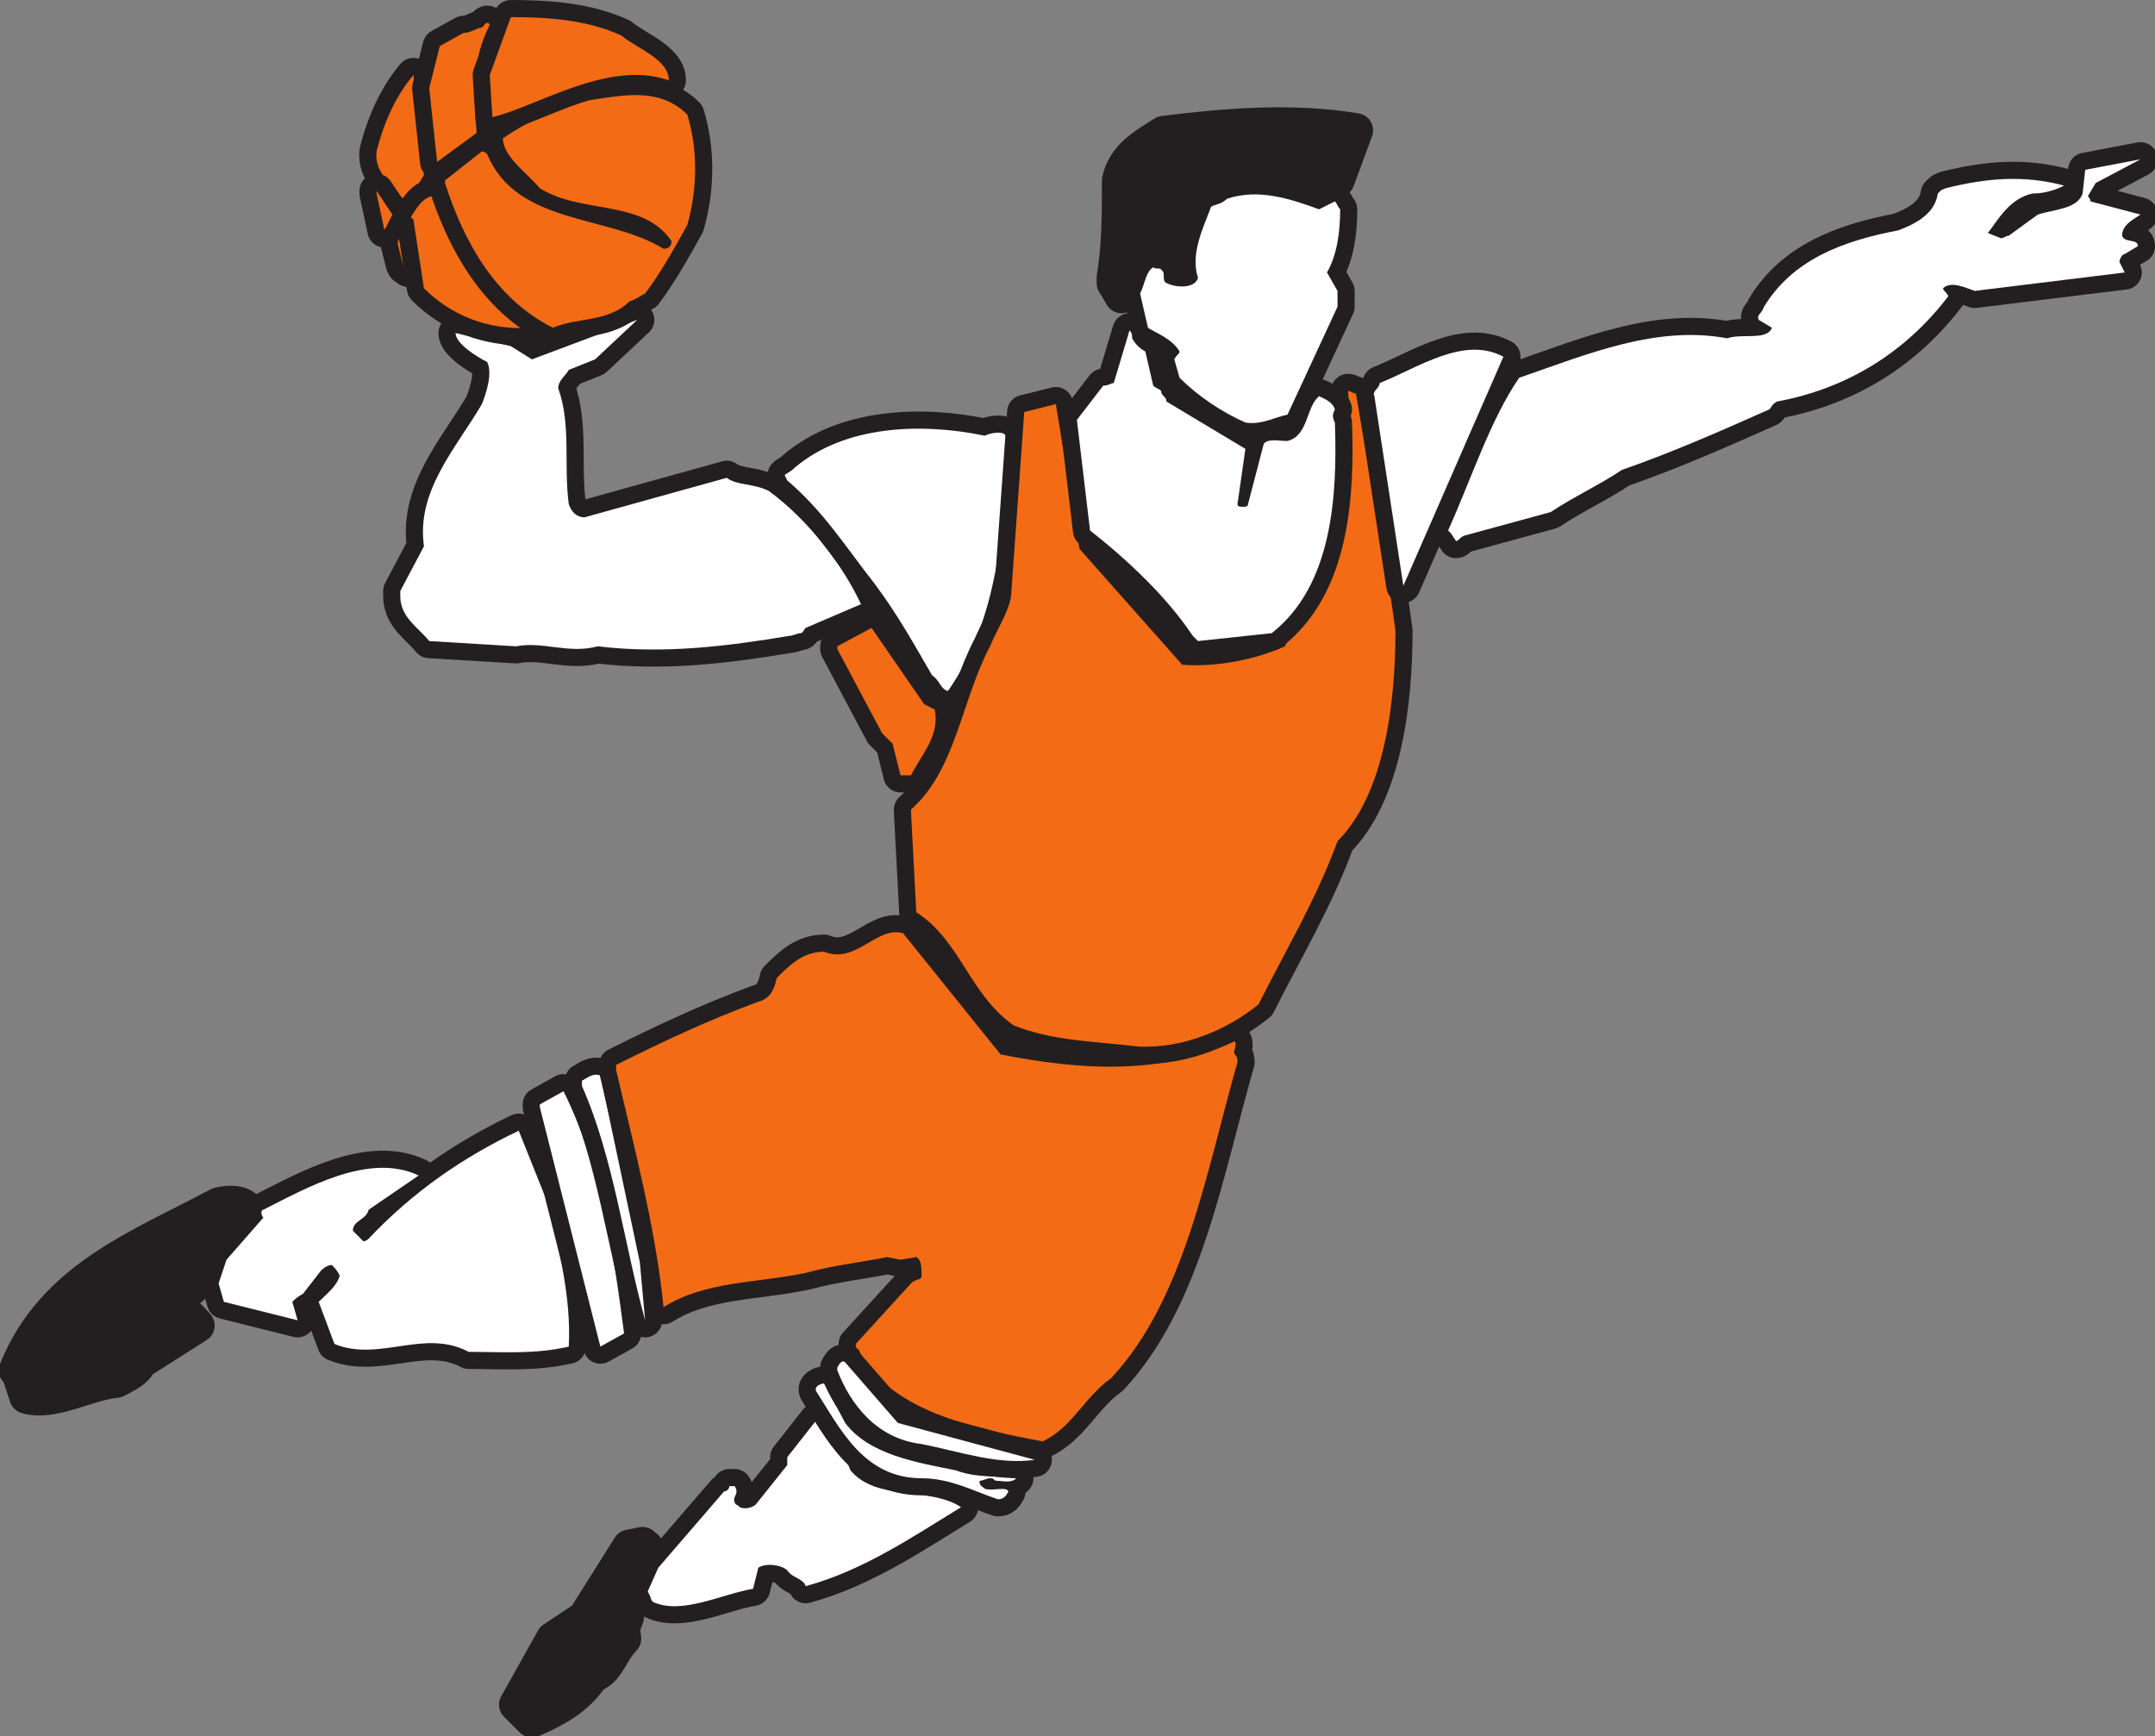
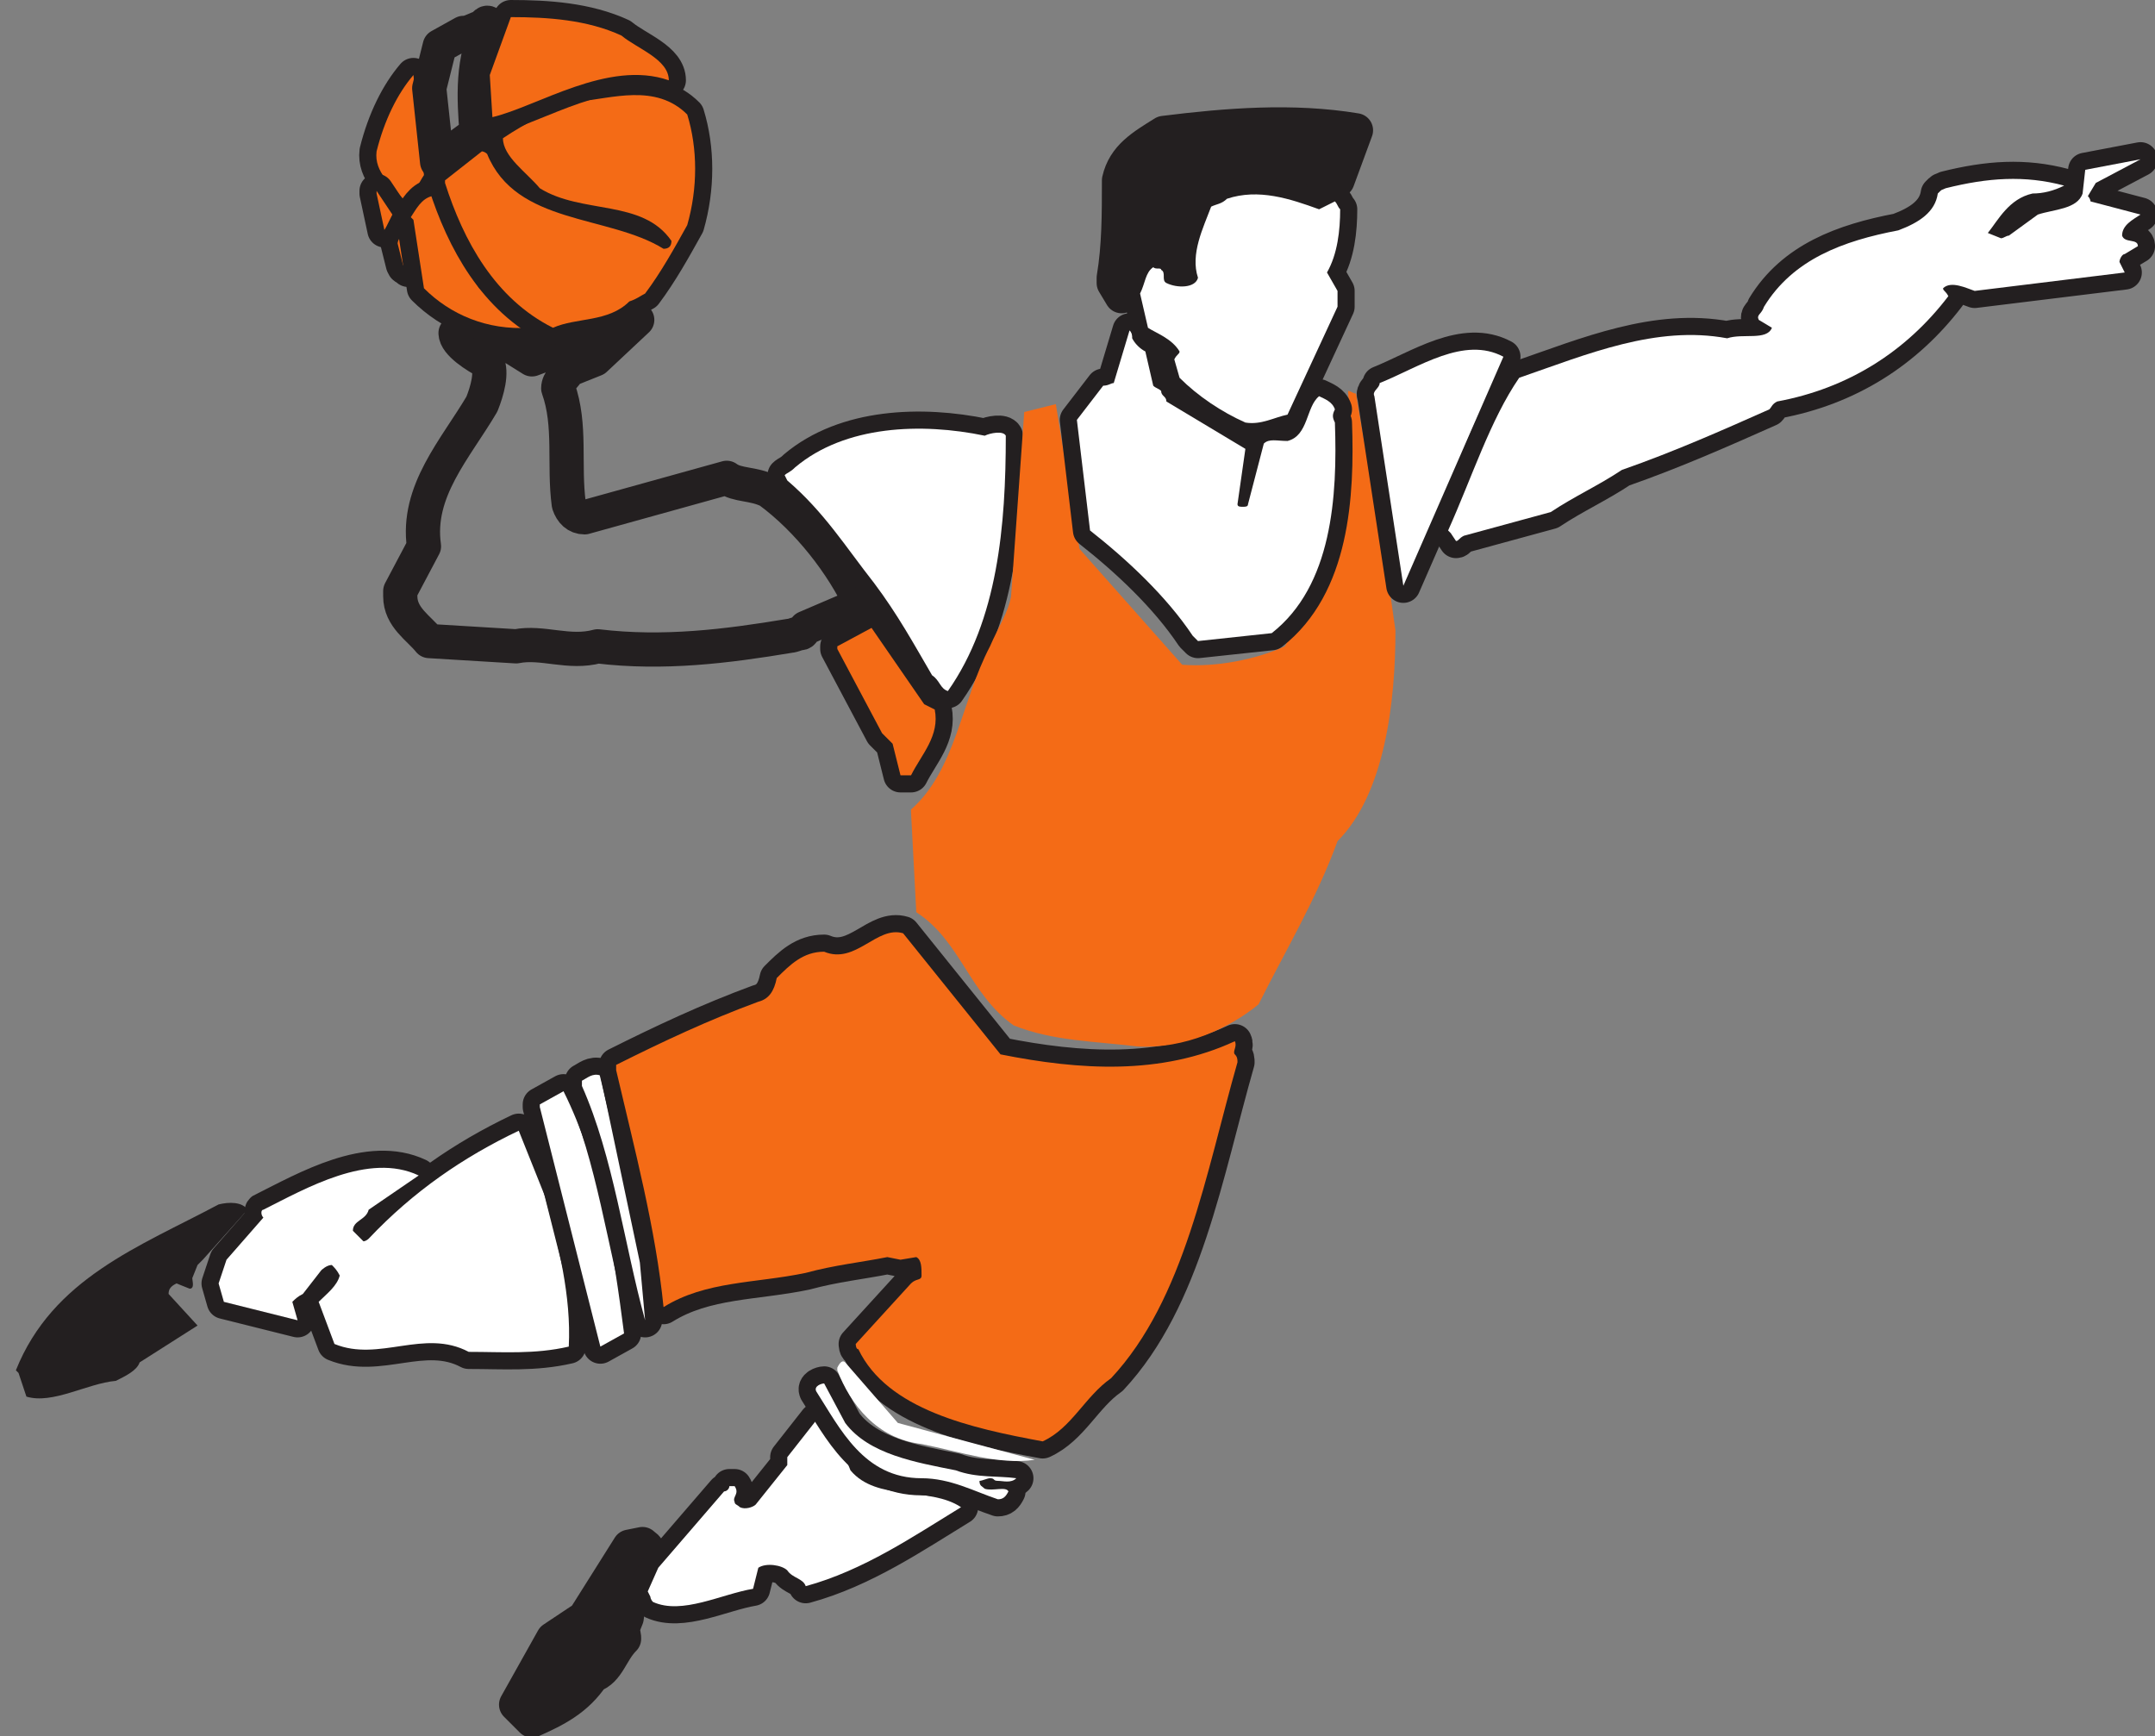
<svg xmlns="http://www.w3.org/2000/svg" width="613.901" height="494.58">
  <rect width="100%" height="100%" fill="#808080" stroke="none" />
-   <path fill="none" stroke="#231f20" stroke-linecap="round" stroke-linejoin="round" stroke-miterlimit="10" stroke-width="9.75" d="m5.276 391.125 2.25 6.75c7.5 2.25 17.25-3.75 25.5-4.5 3-1.5 6-3 6.75-5.25l16.5-10.5-8.25-9c0-1.5.75-2.25 2.25-3l3.75 1.5c1.5 0 .75-2.25.75-3l1.5-3.75 1.5-1.5 12.75-14.25c-1.5-2.25-5.25-2.25-8.25-1.5-22.5 12-47.25 21-57.75 47.25zm0 0" />
  <path fill="#231f20" fill-rule="evenodd" d="m5.276 391.125 2.25 6.75c7.5 2.25 17.25-3.75 25.5-4.5 3-1.5 6-3 6.75-5.25l16.5-10.5-8.25-9c0-1.5.75-2.25 2.25-3l3.75 1.5c1.5 0 .75-2.25.75-3l1.5-3.75 1.5-1.5 12.75-14.25c-1.5-2.25-5.25-2.25-8.25-1.5-22.5 12-47.25 21-57.75 47.25l.75.75" />
  <path fill="none" stroke="#231f20" stroke-linecap="round" stroke-linejoin="round" stroke-miterlimit="10" stroke-width="9.75" d="m62.276 365.625 1.5 5.25 21 5.25-1.5-5.25c.75-.75 1.5-1.5 3-2.25l5.25-6.75s1.5-1.5 3-1.5c.75.75 1.5 1.5 2.25 3-.75 3-3.75 5.25-6 7.5l4.5 12c12.75 5.25 25.5-4.5 38.25 2.25 9.75 0 18.75.75 28.5-1.5.75-14.25-3-29.25-6.75-42.75l-7.5-18.75c-15.75 7.5-30 17.25-42.75 30.75 0 0-.75.75-1.5.75l-3-3c0-3 3.75-3 4.5-6l14.25-9.75c-14.25-6.75-32.25 3.75-44.25 9.75-.75 0-.75 1.5 0 2.25l-10.5 12zm0 0" />
  <path fill="#fff" fill-rule="evenodd" d="m62.276 365.625 1.5 5.25 21 5.25-1.5-5.25c.75-.75 1.5-1.5 3-2.25l5.25-6.75s1.5-1.5 3-1.5c.75.75 1.5 1.5 2.25 3-.75 3-3.75 5.25-6 7.5l4.5 12c12.75 5.25 25.5-4.5 38.25 2.25 9.75 0 18.75.75 28.5-1.5.75-14.25-3-29.25-6.75-42.75l-7.5-18.75c-15.75 7.5-30 17.25-42.75 30.75 0 0-.75.75-1.5.75l-3-3c0-3 3.75-3 4.5-6l14.25-9.75c-14.25-6.75-32.25 3.75-44.25 9.75-.75 0-.75 1.5 0 2.25l-10.5 12-2.25 6.75" />
  <path fill="none" stroke="#231f20" stroke-linecap="round" stroke-linejoin="round" stroke-miterlimit="10" stroke-width="9.75" d="M107.276 43.125c-.75 6 4.5 9.75 7.5 13.5 3-.75 4.5-4.5 6-6.75l-3-28.5c-4.5 5.25-8.25 12.75-10.5 21.75zm0 0" />
  <path fill="#f46b16" fill-rule="evenodd" d="M107.276 43.125c-.75 6 4.5 9.75 7.5 13.5 3-.75 4.5-4.5 6-6.75l-3-28.5c-4.5 5.25-8.25 12.75-10.5 21.75" />
  <path fill="none" stroke="#231f20" stroke-linecap="round" stroke-linejoin="round" stroke-miterlimit="10" stroke-width="9.75" d="m107.276 55.125 2.25 10.5 2.25-4.5-4.5-6.75zm0 0" />
  <path fill="#f46b16" fill-rule="evenodd" d="m107.276 55.125 2.25 10.5 2.25-4.5-4.5-6.75v.75" />
  <path fill="none" stroke="#231f20" stroke-linecap="round" stroke-linejoin="round" stroke-miterlimit="10" stroke-width="9.75" d="m113.276 69.375 1.5 6c.75 1.5 0 0 1.5 1.5l-1.5-9.75c-.75 0-1.5 1.5-1.5 2.25zm0 0" />
  <path fill="#f46b16" fill-rule="evenodd" d="m113.276 69.375 1.5 6c.75 1.5 0 0 1.5 1.5l-1.5-9.75c-.75 0-1.5 1.5-1.5 2.25" />
  <path fill="none" stroke="#231f20" stroke-linecap="round" stroke-linejoin="round" stroke-miterlimit="10" stroke-width="9.75" d="M114.026 169.875c0 6 5.25 9 8.25 12.75l24.75 1.5c7.5-1.5 15 2.25 23.25 0 18.75 2.25 36.75 0 54.75-3 .75 0 2.25-.75 3-.75s.75-.75 1.5-1.5l15.75-6.75c-5.25-11.25-15-24-26.25-32.25-4.5-2.25-9-1.5-12-3.75l-40.5 11.25c-2.25 0-3.75-1.5-4.5-3.75-1.5-11.25.75-22.5-3-33 0-2.25 2.25-3.75 3-5.25l7.5-3 12-11.25-30 11.25-6-3.75-15.75-3.75c0 3 6 6.75 9 8.25 1.5 3 0 8.25-1.5 12-7.5 12.75-18.75 24.75-16.5 40.5l-6.75 12.75zm0 0" />
-   <path fill="#fff" fill-rule="evenodd" d="M114.026 169.875c0 6 5.25 9 8.25 12.75l24.75 1.5c7.5-1.5 15 2.25 23.25 0 18.75 2.25 36.75 0 54.75-3 .75 0 2.25-.75 3-.75s.75-.75 1.5-1.5l15.75-6.75c-5.25-11.25-15-24-26.25-32.25-4.5-2.25-9-1.5-12-3.75l-40.5 11.25c-2.25 0-3.75-1.5-4.5-3.75-1.5-11.25.75-22.5-3-33 0-2.25 2.25-3.75 3-5.25l7.5-3 12-11.25-30 11.25-6-3.75-15.75-3.75c0 3 6 6.75 9 8.25 1.5 3 0 8.25-1.5 12-7.5 12.75-18.75 24.75-16.5 40.5l-6.75 12.75v1.5" />
  <path fill="none" stroke="#231f20" stroke-linecap="round" stroke-linejoin="round" stroke-miterlimit="10" stroke-width="9.75" d="m117.776 62.625 3 19.5c7.5 7.5 18 12 30 11.25-5.25-3-9-7.5-14.25-11.25-5.25-8.25-9-17.25-13.5-26.25-3 .75-4.5 3.75-6 6zm0 0" />
  <path fill="#f46b16" fill-rule="evenodd" d="m117.776 62.625 3 19.5c7.5 7.5 18 12 30 11.25-5.25-3-9-7.5-14.25-11.25-5.25-8.25-9-17.25-13.5-26.25-3 .75-4.5 3.75-6 6l.75.75" />
  <path fill="none" stroke="#231f20" stroke-linecap="round" stroke-linejoin="round" stroke-miterlimit="10" stroke-width="9.75" d="m122.276 25.125 2.25 21 11.25-8.25c-.75-9.75-1.5-21 3.75-30.75-.75-1.5-1.5 0-2.25.75-1.5 0-3 1.5-5.25 1.5l-6.75 3.75zm0 0" />
-   <path fill="#f46b16" fill-rule="evenodd" d="m122.276 25.125 2.25 21 11.25-8.25c-.75-9.75-1.5-21 3.75-30.75-.75-1.5-1.5 0-2.25.75-1.5 0-3 1.5-5.25 1.5l-6.75 3.75-3 12" />
  <path fill="none" stroke="#231f20" stroke-linecap="round" stroke-linejoin="round" stroke-miterlimit="10" stroke-width="9.75" d="M126.776 52.125c5.25 16.5 14.25 33 30.75 41.25 6.75-3 15.75-1.5 21.75-7.5 2.25-.75 3-1.5 4.5-2.25 4.5-6 8.25-12.75 12-19.5 3-10.5 3-21.75 0-31.5-9-9-21.75-4.5-30.75-3.75-9 3-15 6-21.75 10.5 0 5.25 6.75 9.75 10.5 14.25 12 7.5 29.25 3 37.5 15 0 1.5-.75 2.25-2.25 2.25-15.75-9.75-42-6.75-50.25-27-.75-.75-1.5-.75-1.5-.75l-10.5 8.25zm0 0" />
  <path fill="#f46b16" fill-rule="evenodd" d="M126.776 52.125c5.25 16.5 14.25 33 30.75 41.25 6.75-3 15.75-1.5 21.75-7.5 2.25-.75 3-1.5 4.5-2.25 4.5-6 8.25-12.75 12-19.5 3-10.5 3-21.75 0-31.5-9-9-21.75-4.5-30.75-3.75-9 3-15 6-21.75 10.5 0 5.25 6.75 9.75 10.5 14.25 12 7.5 29.25 3 37.5 15 0 1.5-.75 2.25-2.25 2.25-15.75-9.75-42-6.75-50.25-27-.75-.75-1.5-.75-1.5-.75l-10.5 8.25v.75" />
  <path fill="none" stroke="#231f20" stroke-linecap="round" stroke-linejoin="round" stroke-miterlimit="10" stroke-width="9.75" d="m139.526 21.375.75 12c12.75-3 33-16.5 50.25-10.5 0-6-9-9-13.5-12.75-9.75-4.5-21-5.25-31.5-5.25zm0 0" />
  <path fill="#f46b16" fill-rule="evenodd" d="m139.526 21.375.75 12c12.75-3 33-16.5 50.25-10.5 0-6-9-9-13.5-12.75-9.75-4.5-21-5.25-31.5-5.25l-6 16.5" />
  <path fill="none" stroke="#231f20" stroke-linecap="round" stroke-linejoin="round" stroke-miterlimit="10" stroke-width="9.75" d="m147.026 485.625 1.5 1.5 3 3c6.75-3 12.75-6 17.25-12.75 4.5-1.5 5.25-6.75 9-10.5 0-.75 0-1.5-.75-2.25l1.5-3.75 1.5-12 4.5-6.75c0-1.5-.75-1.5-1.5-2.25l-3.75.75-12.75 20.25-9 6zm0 0" />
  <path fill="#231f20" fill-rule="evenodd" d="m147.026 485.625 1.5 1.5 3 3c6.75-3 12.75-6 17.25-12.75 4.5-1.5 5.25-6.75 9-10.5 0-.75 0-1.5-.75-2.25l1.5-3.75 1.5-12 4.5-6.75c0-1.5-.75-1.5-1.5-2.25l-3.75.75-12.75 20.25-9 6-10.5 18.75" />
  <path fill="none" stroke="#231f20" stroke-linecap="round" stroke-linejoin="round" stroke-miterlimit="10" stroke-width="9.75" d="m153.776 315.375 17.25 68.25 6.75-3.75c-3-23.25-6.75-48-17.25-69l-6.75 3.75zm0 0" />
  <path fill="#fff" fill-rule="evenodd" d="m153.776 315.375 17.25 68.25 6.75-3.75c-3-23.25-6.75-48-17.25-69l-6.75 3.75v.75" />
  <path fill="none" stroke="#231f20" stroke-linecap="round" stroke-linejoin="round" stroke-miterlimit="10" stroke-width="9.75" d="M165.776 309.375c9 20.25 12 45 18 66.75l-1.5-16.5-11.25-53.25c-2.25-.75-3.75.75-5.25 1.5v1.5zm0 0" />
  <path fill="#fff" fill-rule="evenodd" d="M165.776 309.375c9 20.25 12 45 18 66.75l-1.5-16.5-11.25-53.25c-2.25-.75-3.75.75-5.25 1.5v1.5" />
  <path fill="none" stroke="#231f20" stroke-linecap="round" stroke-linejoin="round" stroke-miterlimit="10" stroke-width="9.75" d="M175.526 304.875c5.25 22.5 11.25 45 13.5 67.5 12-7.5 26.25-6.75 40.5-9.75 8.25-2.25 15.75-3 23.25-4.5l3.75.75 4.5-.75c1.5.75 1.5 3 1.5 5.25 0 1.5-1.5.75-3 2.25l-15.75 17.25s0 1.5.75 1.5c8.25 17.25 32.25 22.5 52.5 26.25 8.25-3.75 12-12.75 19.5-18 21-22.5 27-58.5 36-90 0-.75 0-1.5-.75-2.25s.75-2.25 0-3.75c-21 9.75-44.25 8.25-66.75 3.75l-27.75-34.5c-7.5-2.25-13.5 9-22.5 5.25-6 0-9.75 3.75-13.5 7.5-.75 3.75-2.25 6-5.25 6.75-14.25 5.25-27 11.25-40.5 18v1.5zm0 0" />
  <path fill="#f46b16" fill-rule="evenodd" d="M175.526 304.875c5.25 22.5 11.25 45 13.5 67.5 12-7.5 26.25-6.75 40.5-9.75 8.25-2.25 15.75-3 23.25-4.5l3.75.75 4.5-.75c1.5.75 1.5 3 1.5 5.25 0 1.5-1.5.75-3 2.25l-15.75 17.25s0 1.5.75 1.5c8.25 17.25 32.25 22.5 52.5 26.25 8.25-3.75 12-12.75 19.5-18 21-22.5 27-58.5 36-90 0-.75 0-1.5-.75-2.25s.75-2.25 0-3.75c-21 9.75-44.25 8.25-66.75 3.75l-27.75-34.5c-7.5-2.25-13.5 9-22.5 5.25-6 0-9.75 3.75-13.5 7.5-.75 3.75-2.25 6-5.25 6.75-14.25 5.25-27 11.25-40.5 18v1.5" />
  <path fill="none" stroke="#231f20" stroke-linecap="round" stroke-linejoin="round" stroke-miterlimit="10" stroke-width="9.75" d="M185.276 454.875s0 .75.75 1.5c8.25 3.75 19.5-2.25 28.5-3.75l1.5-6c2.25-1.5 6.75-.75 8.25.75 1.5 2.25 4.5 2.25 5.25 4.5 16.5-4.5 30.75-14.25 44.25-22.5-9-6-24-1.5-31.5-10.5-2.25-6-6-9.75-9.75-14.25l-8.25 10.5v2.25l-9 11.25c-.75.75-3 1.5-4.5.75-.75-.75-1.5-.75-1.5-1.5-.75-1.5 1.5-2.25 0-4.5h-1.5c0 .75-.75 1.5-1.5 1.5l-18.75 21.75-3 6.75zm0 0" />
  <path fill="#fff" fill-rule="evenodd" d="M185.276 454.875s0 .75.75 1.5c8.25 3.75 19.5-2.25 28.5-3.75l1.5-6c2.25-1.5 6.75-.75 8.25.75 1.5 2.25 4.5 2.25 5.25 4.5 16.5-4.5 30.75-14.25 44.25-22.5-9-6-24-1.5-31.5-10.5-2.25-6-6-9.75-9.75-14.25l-8.25 10.5v2.25l-9 11.25c-.75.75-3 1.5-4.5.75-.75-.75-1.5-.75-1.5-1.5-.75-1.5 1.5-2.25 0-4.5h-1.5c0 .75-.75 1.5-1.5 1.5l-18.75 21.75-3 6.75.75 1.5" />
  <path fill="none" stroke="#231f20" stroke-linecap="round" stroke-linejoin="round" stroke-miterlimit="10" stroke-width="9.75" d="M224.276 136.875c10.5 9 16.5 18.75 24.75 29.25 6.75 9 11.25 17.25 16.5 26.25 2.25 1.5 2.25 3.75 4.5 4.5 14.25-20.25 16.5-47.25 16.5-72.75-.75-1.5-4.5-.75-6 0-18-3.75-39.75-3-54 9-1.5 1.5-2.25 1.5-3 2.25zm0 0" />
  <path fill="#fff" fill-rule="evenodd" d="M224.276 136.875c10.5 9 16.5 18.75 24.75 29.25 6.75 9 11.25 17.25 16.5 26.25 2.25 1.5 2.25 3.75 4.5 4.5 14.25-20.25 16.5-47.25 16.5-72.75-.75-1.5-4.5-.75-6 0-18-3.75-39.75-3-54 9-1.5 1.5-2.25 1.5-3 2.25l.75 1.5" />
  <path fill="none" stroke="#231f20" stroke-linecap="round" stroke-linejoin="round" stroke-miterlimit="10" stroke-width="9.75" d="M232.526 396.375c6.75 10.5 13.5 24.75 30 24.75 8.25 0 15 3.75 21.75 6 1.5 0 2.25-.75 3-2.25-.75-1.5-4.5 0-6.75-.75-.75-.75-1.5-.75-1.5-2.25.75 0 2.25-.75 3-.75 1.5 0 .75.75 2.25.75s3.75.75 5.25-.75c-5.25-.75-11.25 0-17.25-2.25-11.25-2.25-24.75-4.5-31.5-13.5l-6-11.25c-.75 0-3 .75-2.25 2.25zm0 0" />
  <path fill="#fff" fill-rule="evenodd" d="M232.526 396.375c6.75 10.5 13.5 24.75 30 24.75 8.25 0 15 3.75 21.75 6 1.5 0 2.25-.75 3-2.25-.75-1.5-4.5 0-6.75-.75-.75-.75-1.5-.75-1.5-2.25.75 0 2.25-.75 3-.75 1.5 0 .75.75 2.25.75s3.75.75 5.25-.75c-5.25-.75-11.25 0-17.25-2.25-11.25-2.25-24.75-4.5-31.5-13.5l-6-11.25c-.75 0-3 .75-2.25 2.25" />
  <path fill="none" stroke="#231f20" stroke-linecap="round" stroke-linejoin="round" stroke-miterlimit="10" stroke-width="9.75" d="m238.526 184.875 12.75 24 3 3 2.25 9h3c3-6 8.25-11.25 6.75-18.75l-3-1.5-15-21.75-9.75 5.25zm0 0" />
  <path fill="#f46b16" fill-rule="evenodd" d="m238.526 184.875 12.75 24 3 3 2.25 9h3c3-6 8.25-11.25 6.75-18.75l-3-1.5-15-21.75-9.75 5.25v.75" />
-   <path fill="none" stroke="#231f20" stroke-linecap="round" stroke-linejoin="round" stroke-miterlimit="10" stroke-width="9.75" d="M238.526 390.375c3.75 9.75 11.25 19.5 24 21 11.25 2.25 21.75 6 32.25 4.5l-39-10.5-15-17.25c-.75-.75-1.5 0-2.25 1.5zm0 0" />
  <path fill="#fff" fill-rule="evenodd" d="M238.526 390.375c3.75 9.75 11.25 19.5 24 21 11.25 2.25 21.75 6 32.25 4.5l-39-10.5-15-17.25c-.75-.75-1.5 0-2.25 1.5v.75" />
-   <path fill="none" stroke="#231f20" stroke-linecap="round" stroke-linejoin="round" stroke-miterlimit="10" stroke-width="9.75" d="m259.526 231.375 1.5 28.5c12.75 8.25 15 23.25 27.75 32.25 11.25 4.5 23.25 4.5 35.25 6 13.5.75 26.25-5.25 34.5-12 7.5-15 16.5-30 22.5-46.5 13.5-13.5 16.5-39.75 16.5-60-3-22.5-7.5-45-11.25-67.5-.75 0-1.5-.75-2.25-.75 1.5 23.25.75 51.75-15 68.25-1.5 1.5-2.25 3-3 4.5-8.25 3.75-19.5 6-29.25 5.25l-29.25-33-6.75-41.25-9 2.25-3.75 52.5c-.75 4.5-3.75 9-6 14.25-8.25 15.75-9.75 35.25-22.5 46.5zm0 0" />
  <path fill="#f46b16" fill-rule="evenodd" d="m259.526 231.375 1.5 28.5c12.75 8.25 15 23.25 27.75 32.25 11.25 4.5 23.25 4.5 35.25 6 13.5.75 26.25-5.25 34.5-12 7.5-15 16.5-30 22.5-46.5 13.5-13.5 16.5-39.75 16.5-60-3-22.5-7.5-45-11.25-67.5-.75 0-1.5-.75-2.25-.75 1.5 23.25.75 51.75-15 68.25-1.5 1.5-2.25 3-3 4.5-8.25 3.75-19.5 6-29.25 5.25l-29.25-33-6.75-41.25-9 2.25-3.75 52.5c-.75 4.5-3.75 9-6 14.25-8.25 15.75-9.75 35.25-22.5 46.5v.75" />
  <path fill="none" stroke="#231f20" stroke-linecap="round" stroke-linejoin="round" stroke-miterlimit="10" stroke-width="9.75" d="m306.776 119.625 3.75 31.5c10.5 8.25 21.75 18.75 29.25 30l1.5 1.5 21-2.25c17.25-13.5 18.75-39 18-60-.75-1.5-.75-2.25 0-3.75-.75-2.25-3-3-4.5-3.75-3.75 3-3 11.25-9 12.75-3 0-5.25-.75-6.75.75l-4.5 17.25c0 .75-.75.75-1.5.75s-1.5 0-1.5-.75l2.25-15.75-22.5-13.5c0-1.5-1.5-1.5-1.5-3-.75-.75-1.5-.75-2.25-1.5l-2.25-9.75c-1.5-.75-3-2.25-3.75-3.75 0-.75 0-1.5-.75-2.25l-4.5 15c-.75 0-1.5.75-3 .75zm0 0" />
  <path fill="#fff" fill-rule="evenodd" d="m306.776 119.625 3.75 31.5c10.5 8.25 21.75 18.75 29.25 30l1.5 1.5 21-2.25c17.25-13.5 18.75-39 18-60-.75-1.5-.75-2.25 0-3.75-.75-2.25-3-3-4.5-3.75-3.75 3-3 11.25-9 12.75-3 0-5.25-.75-6.75.75l-4.5 17.25c0 .75-.75.75-1.5.75s-1.5 0-1.5-.75l2.25-15.75-22.5-13.5c0-1.5-1.5-1.5-1.5-3-.75-.75-1.5-.75-2.25-1.5l-2.25-9.75c-1.5-.75-3-2.25-3.75-3.75 0-.75 0-1.5-.75-2.25l-4.5 15c-.75 0-1.5.75-3 .75l-7.5 9.75" />
  <path fill="none" stroke="#231f20" stroke-linecap="round" stroke-linejoin="round" stroke-miterlimit="10" stroke-width="9.75" d="M317.276 79.125v1.5l2.25 3.75 5.25-12c0-1.5.75-1.5 2.25-1.5l9 1.5 3-15c6.75-5.25 18-6.75 27.75-6.75 3.75 3 9 2.25 12.75 2.25l1.5-1.5 5.25-14.25c-18-3-36.75-1.5-54.75.75-6 3.75-11.25 6.75-12.75 13.5 0 9.75 0 18.75-1.5 27.75zm0 0" />
  <path fill="#231f20" fill-rule="evenodd" d="M317.276 79.125v1.5l2.25 3.75 5.25-12c0-1.5.75-1.5 2.25-1.5l9 1.5 3-15c6.75-5.25 18-6.75 27.75-6.75 3.75 3 9 2.25 12.75 2.25l1.5-1.5 5.25-14.25c-18-3-36.75-1.5-54.75.75-6 3.75-11.25 6.75-12.75 13.5 0 9.75 0 18.75-1.5 27.75" />
  <path fill="none" stroke="#231f20" stroke-linecap="round" stroke-linejoin="round" stroke-miterlimit="10" stroke-width="9.75" d="m324.776 83.625 2.25 9.75c2.25 1.5 6.75 3 9 6.75 0 .75-.75.75-1.5 2.25l1.5 5.25c5.25 5.25 12 9.75 18.75 12.75 4.5.75 8.25-1.5 12-2.25l14.25-30.75v-4.5l-3-5.25c3-5.25 3.75-12 3.75-18-.75-.75-.75-1.5-1.5-2.25l-4.5 2.25c-8.25-3-17.25-6-26.25-3-1.5 1.5-3 1.5-4.5 2.25-2.25 6-6 13.5-3.75 20.25-.75 3-6 3-9 1.5-1.5-.75 0-3-1.5-3.75 0-.75-1.5 0-2.25-.75-2.25 1.5-2.25 4.5-3.75 7.5zm0 0" />
  <path fill="#fff" fill-rule="evenodd" d="m324.776 83.625 2.25 9.75c2.25 1.5 6.75 3 9 6.75 0 .75-.75.75-1.5 2.25l1.5 5.25c5.25 5.25 12 9.75 18.75 12.75 4.5.75 8.25-1.5 12-2.25l14.25-30.75v-4.5l-3-5.25c3-5.25 3.75-12 3.75-18-.75-.75-.75-1.5-1.5-2.25l-4.5 2.25c-8.25-3-17.25-6-26.25-3-1.5 1.5-3 1.5-4.5 2.25-2.25 6-6 13.5-3.75 20.25-.75 3-6 3-9 1.5-1.5-.75 0-3-1.5-3.75 0-.75-1.5 0-2.25-.75-2.25 1.5-2.25 4.5-3.75 7.5" />
  <path fill="none" stroke="#231f20" stroke-linecap="round" stroke-linejoin="round" stroke-miterlimit="10" stroke-width="9.75" d="m391.526 112.875 8.25 54 28.5-65.25c-11.25-6-24 3-35.25 7.5 0 1.5-2.25 2.25-1.5 3.75zm0 0" />
  <path fill="#fff" fill-rule="evenodd" d="m391.526 112.875 8.25 54 28.5-65.25c-11.25-6-24 3-35.25 7.5 0 1.5-2.25 2.25-1.5 3.75" />
  <path fill="none" stroke="#231f20" stroke-linecap="round" stroke-linejoin="round" stroke-miterlimit="10" stroke-width="9.75" d="m413.276 151.875 1.5 2.25c.75 0 .75-.75 2.25-1.5l24.75-6.75c6.75-4.5 13.5-7.5 20.25-12 15-5.25 28.5-11.25 42-17.25.75-.75.75-1.5 2.25-2.25 20.25-3.75 36.75-14.25 48.75-30-.75-1.5-1.5-1.5-1.5-2.25 2.25-2.25 6.75 0 9 .75l42.75-5.25-1.5-3c0-.75.75-2.25 1.5-2.25l3.75-2.25c0-2.25-3.75-.75-4.5-3 0-3 3-4.5 5.25-6l-14.25-3.75s0-.75-.75-1.5l2.25-3.75 12.75-6.75-15.75 3-.75 6.75c-1.5 4.5-8.25 4.5-12.75 6l-8.25 6c-.75 0-1.5.75-2.25.75l-3.75-1.5c3-3.75 6-9.75 12.75-11.25 3 0 6-.75 9-2.25-11.25-3-21.75-2.25-33.75.75-1.5.75-.75 0-2.25 1.5-.75 5.25-5.25 8.25-11.25 10.5-15.75 3-30 8.25-38.25 21.75-.75 2.25-2.25 2.25-1.5 3.75l3.75 2.25c-1.5 3.75-8.25 1.5-12.75 3-20.25-3.75-39.75 4.5-59.25 11.25-8.25 12-13.5 28.5-20.25 43.5zm0 0" />
  <path fill="#fff" fill-rule="evenodd" d="m413.276 151.875 1.5 2.25c.75 0 .75-.75 2.25-1.5l24.75-6.75c6.75-4.5 13.5-7.5 20.25-12 15-5.25 28.5-11.25 42-17.25.75-.75.75-1.5 2.25-2.25 20.25-3.75 36.75-14.25 48.75-30-.75-1.5-1.5-1.5-1.5-2.25 2.25-2.25 6.75 0 9 .75l42.75-5.25-1.5-3c0-.75.75-2.25 1.5-2.25l3.75-2.25c0-2.25-3.75-.75-4.5-3 0-3 3-4.5 5.25-6l-14.25-3.75s0-.75-.75-1.5l2.25-3.75 12.75-6.75-15.75 3-.75 6.75c-1.5 4.5-8.25 4.5-12.75 6l-8.25 6c-.75 0-1.5.75-2.25.75l-3.75-1.5c3-3.75 6-9.75 12.75-11.25 3 0 6-.75 9-2.25-11.25-3-21.75-2.25-33.75.75-1.5.75-.75 0-2.25 1.5-.75 5.25-5.25 8.25-11.25 10.5-15.75 3-30 8.25-38.25 21.75-.75 2.25-2.25 2.25-1.5 3.75l3.75 2.25c-1.5 3.75-8.25 1.5-12.75 3-20.25-3.75-39.75 4.5-59.25 11.25-8.25 12-13.5 28.5-20.25 43.5l.75.75" />
</svg>